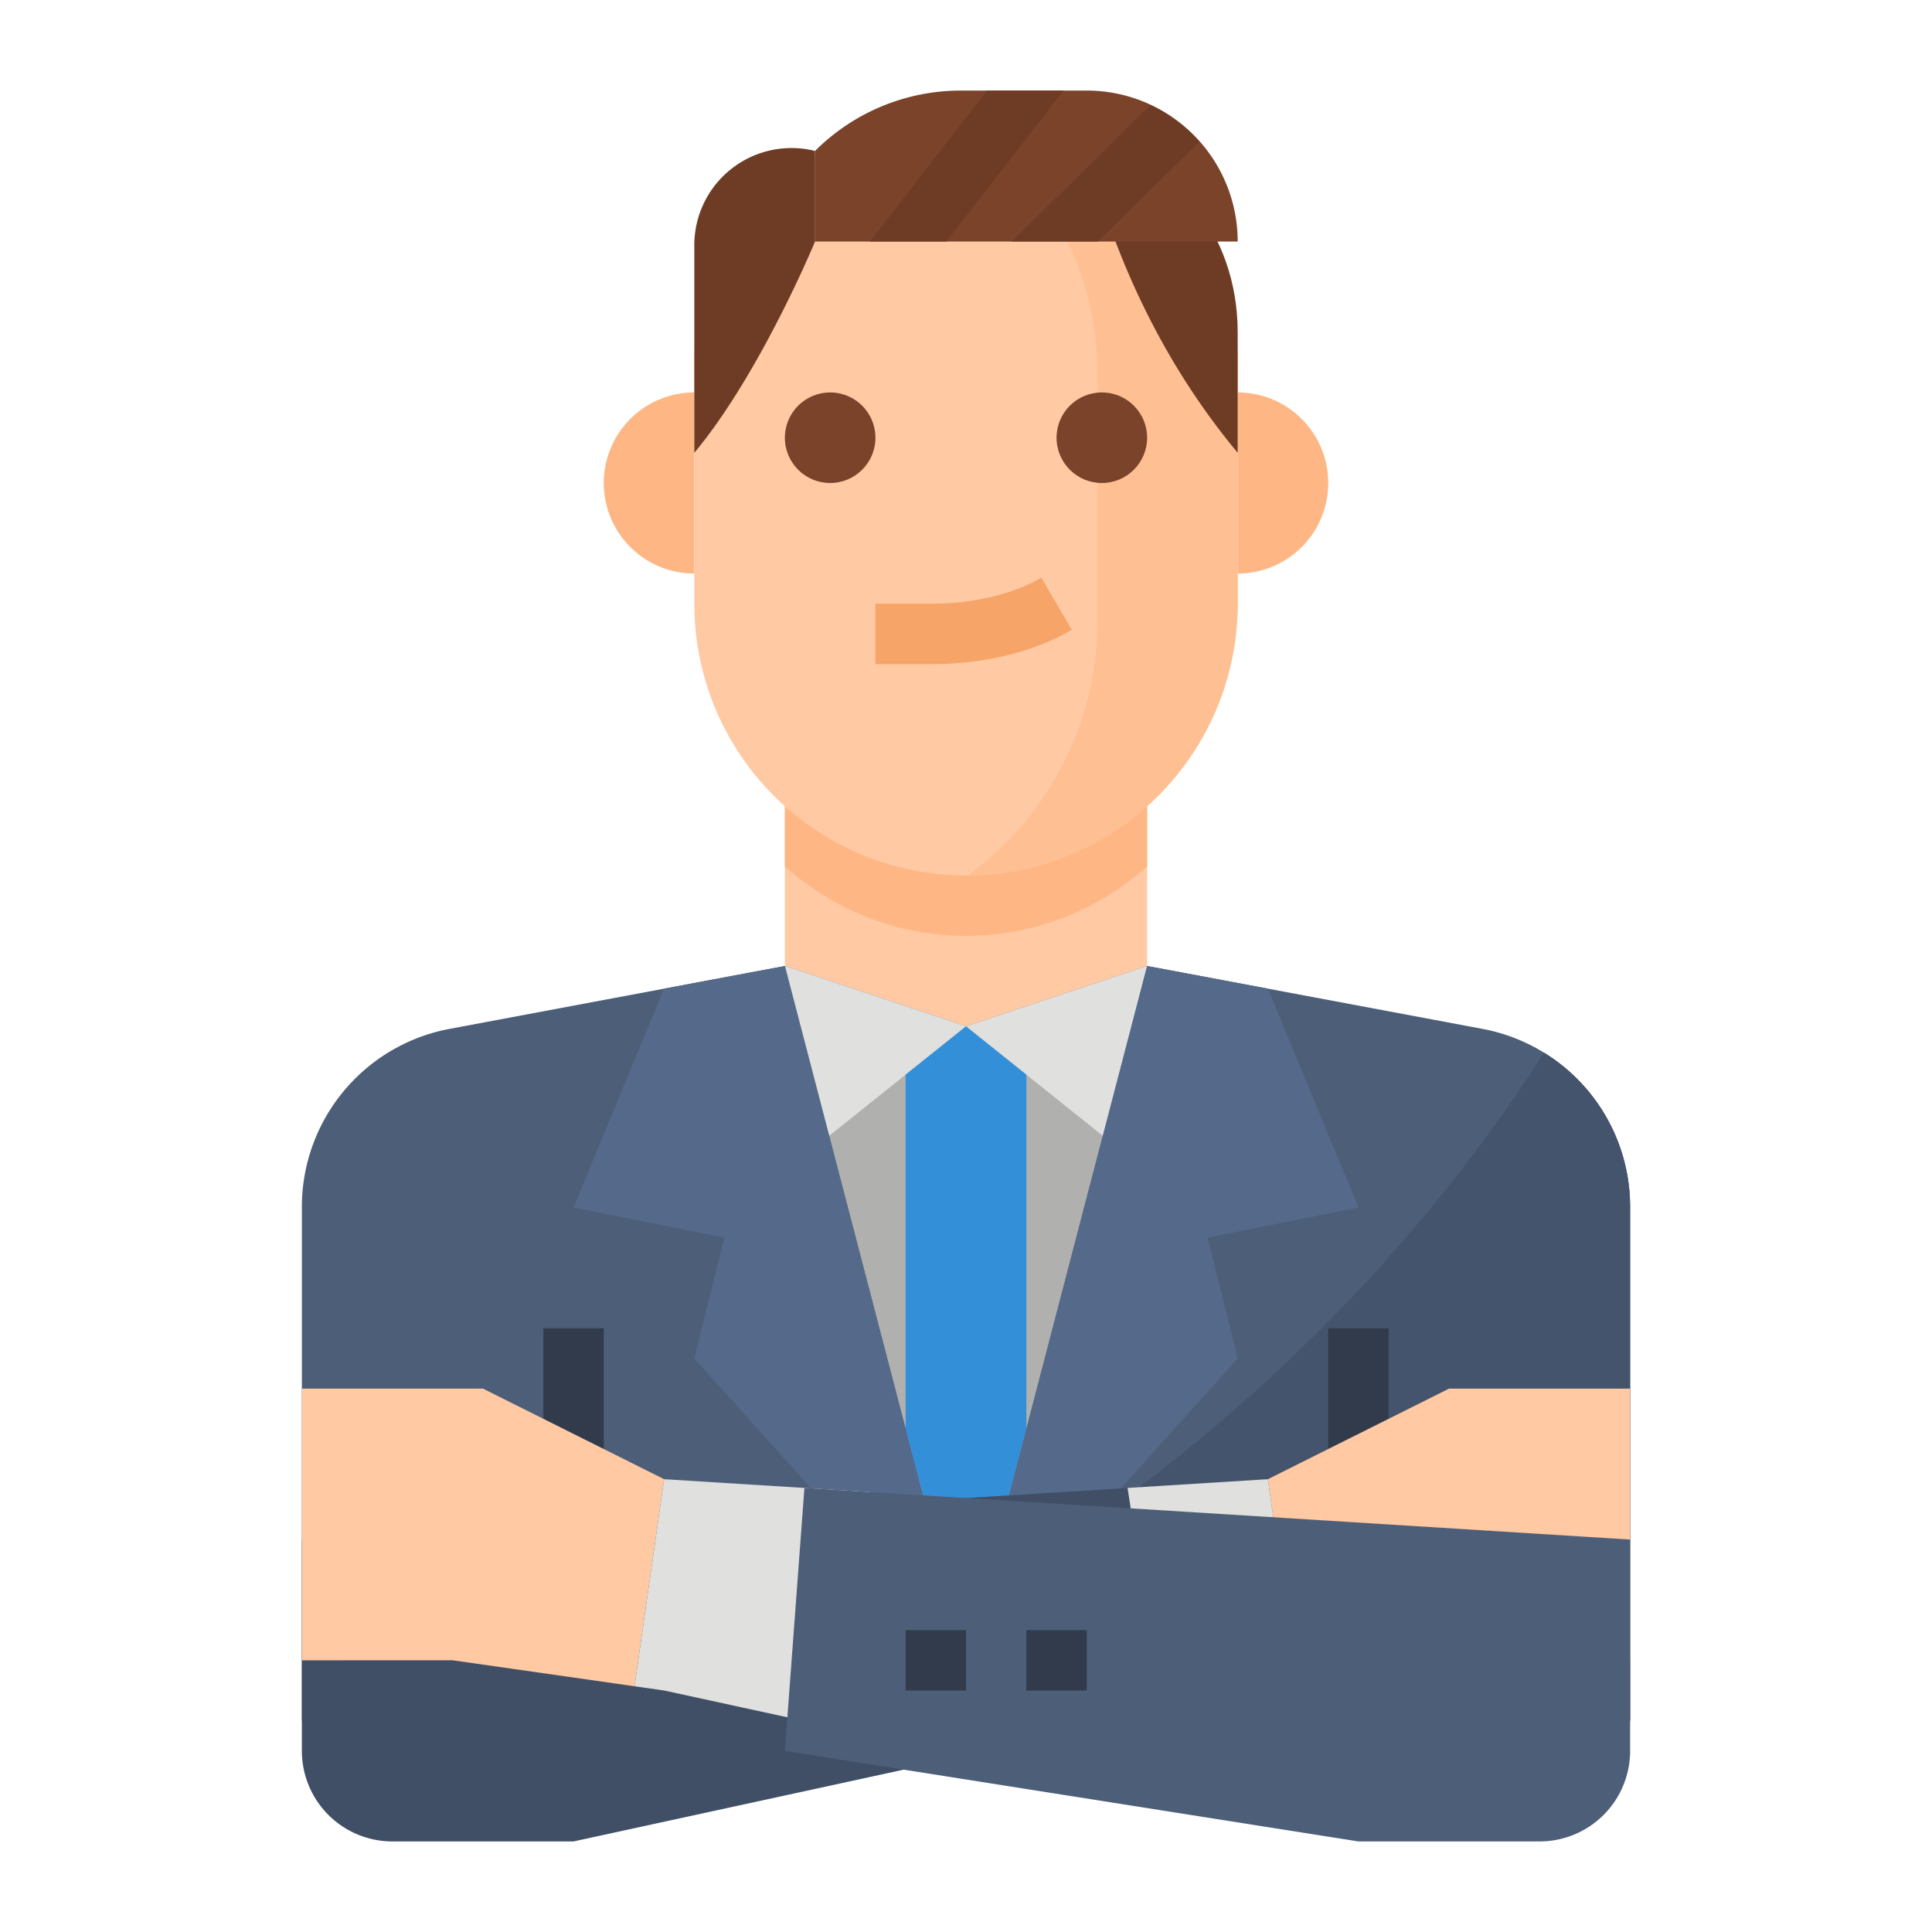
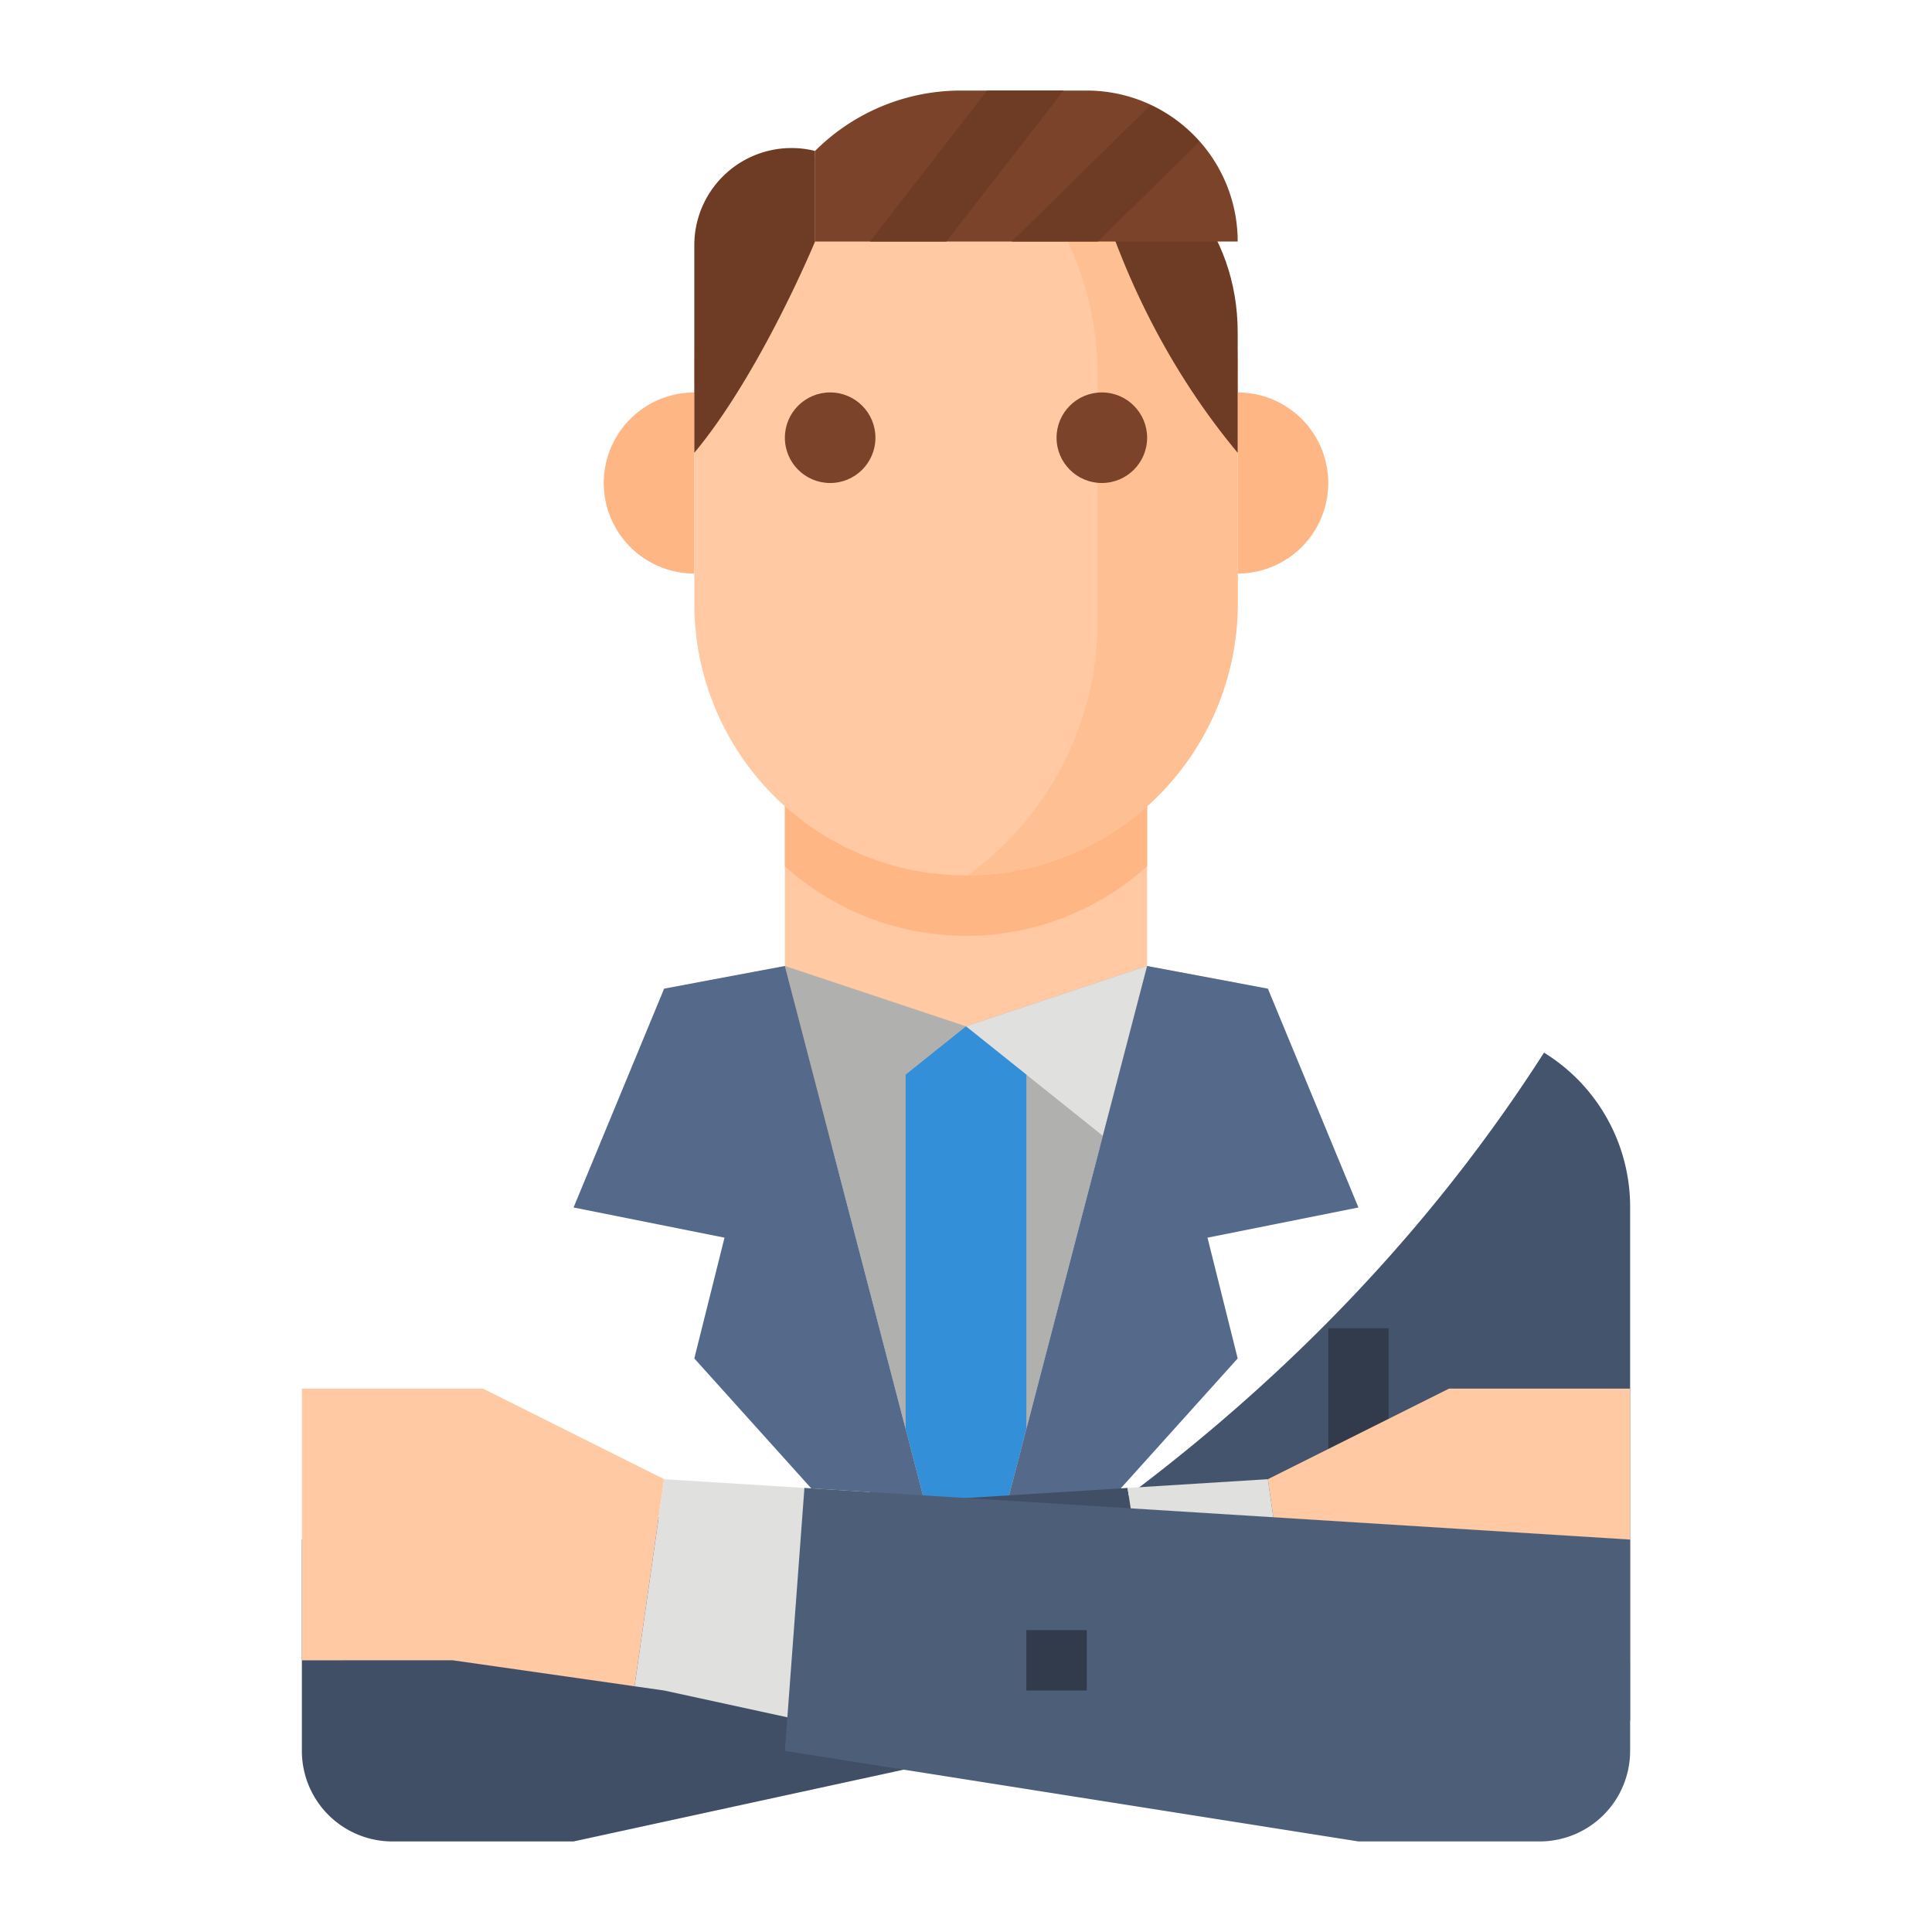
<svg xmlns="http://www.w3.org/2000/svg" height="512" viewBox="0 0 512 512" width="512">
  <g id="Flat">
    <path d="m328 260.5v43.5h-144v-43.5l24-4.5v-72h96v72z" fill="#fec9a3" />
-     <path d="m432 319.83v136.17h-352v-136.16a48 48 0 0 1 39.15-47.18l88.85-16.66 48 16 48-16 88.85 16.66a47.956 47.956 0 0 1 39.15 47.17z" fill="#4d5e78" />
    <path d="m432 319.83v136.17h-232.87c84.16-39.67 158.8-97.01 210.05-177.04a48 48 0 0 1 22.82 40.87z" fill="#44546c" />
    <path d="m208 256 48 184 48-184.003-48 16.003z" fill="#b0b0ae" />
    <path d="m304 255.997-48 16.003 36.258 29.007z" fill="#e0e0de" />
-     <path d="m256 272-48-16 11.741 45.007z" fill="#e0e0de" />
    <path d="m272 378.666v-93.866l-16-12.8-16 12.8v93.867l16 61.333z" fill="#348fd9" />
    <path d="m192 328-8 32 72 80-48-184-32 6-24 58z" fill="#556a8a" />
    <path d="m320 328 8 32-72 80 48-184 32 6 24 58z" fill="#556a8a" />
-     <path d="m144 352h16v96h-16z" fill="#313b4c" />
    <path d="m352 352h16v96h-16z" fill="#313b4c" />
    <path d="m384 368h48v72l-40-.003-48.161 6.88-7.839-54.877z" fill="#fec9a3" />
    <path d="m298.818 394.32 9.192 59.761-156.01 33.919h-48a24 24 0 0 1 -24-24v-56z" fill="#404f66" />
    <path d="m343.839 446.877-7.839 1.123-27.99 6.081-9.192-59.761 37.182-2.32z" fill="#e0e0de" />
    <path d="m128 368h-48v72l40-.003 48.161 6.88 7.839-54.877z" fill="#fec9a3" />
    <path d="m230.61 395.41-4.53 63.48-50.08-10.89-7.84-1.12 7.84-54.88z" fill="#e0e0de" />
    <path d="m213.181 394.324-5.181 69.676 152 24h48a24 24 0 0 0 24-24v-56z" fill="#4d5e78" />
-     <path d="m240 432h16v16h-16z" fill="#313b4c" />
    <path d="m272 432h16v16h-16z" fill="#313b4c" />
    <g fill="#feb784">
      <path d="m304 229.567v-45.567h-48-48v45.567a71.687 71.687 0 0 0 96 0z" />
      <path d="m328 104v48a24 24 0 0 0 0-48z" />
      <path d="m184.405 104h-.4a24 24 0 0 0 -.005 48v-48z" />
    </g>
    <path d="m328 96v64a72.01 72.01 0 0 1 -71.56 72h-.44a72.006 72.006 0 0 1 -72-72v-64c0-39.76 32.24-64 72-64h.44c19.71.09 37.54 6.14 50.47 17.09 13.03 11.03 21.09 27.03 21.09 46.91z" fill="#fec9a3" />
    <path d="m328 96v64a72.01 72.01 0 0 1 -71.56 72 83.279 83.279 0 0 0 34.44-67.52v-64.97a83.26 83.26 0 0 0 -34.44-67.51c19.71.09 37.54 6.14 50.47 17.09 13.03 11.03 21.09 27.03 21.09 46.91z" fill="#fec093" />
    <circle cx="220" cy="116" fill="#7a432a" r="12" />
    <circle cx="292" cy="116" fill="#7a432a" r="12" />
-     <path d="m246.891 176h-14.891v-16h14.891c10.953 0 21.554-2.516 29.078-6.906l8.062 13.812c-10.047 5.867-23.231 9.094-37.14 9.094z" fill="#f7a468" />
    <path d="m328 120v-32c0-26.51-17.909-48-40-48l1.408 5.068c7.842 28.232 21.055 53.888 38.592 74.932z" fill="#6e3c24" />
    <path d="m184 120v-55.015a25.754 25.754 0 0 1 32-24.985v24s-14.463 34.956-32 56z" fill="#6e3c24" />
    <path d="m216 64h112a40 40 0 0 0 -40-40h-33.373a54.626 54.626 0 0 0 -38.627 16z" fill="#7a432a" />
    <path d="m261.584 24-31.04 40h20.26l31.04-40z" fill="#6e3c24" />
    <path d="m317.826 37.584a39.9 39.9 0 0 0 -12.926-9.721l-36.777 36.137h22.824z" fill="#6e3c24" />
  </g>
</svg>